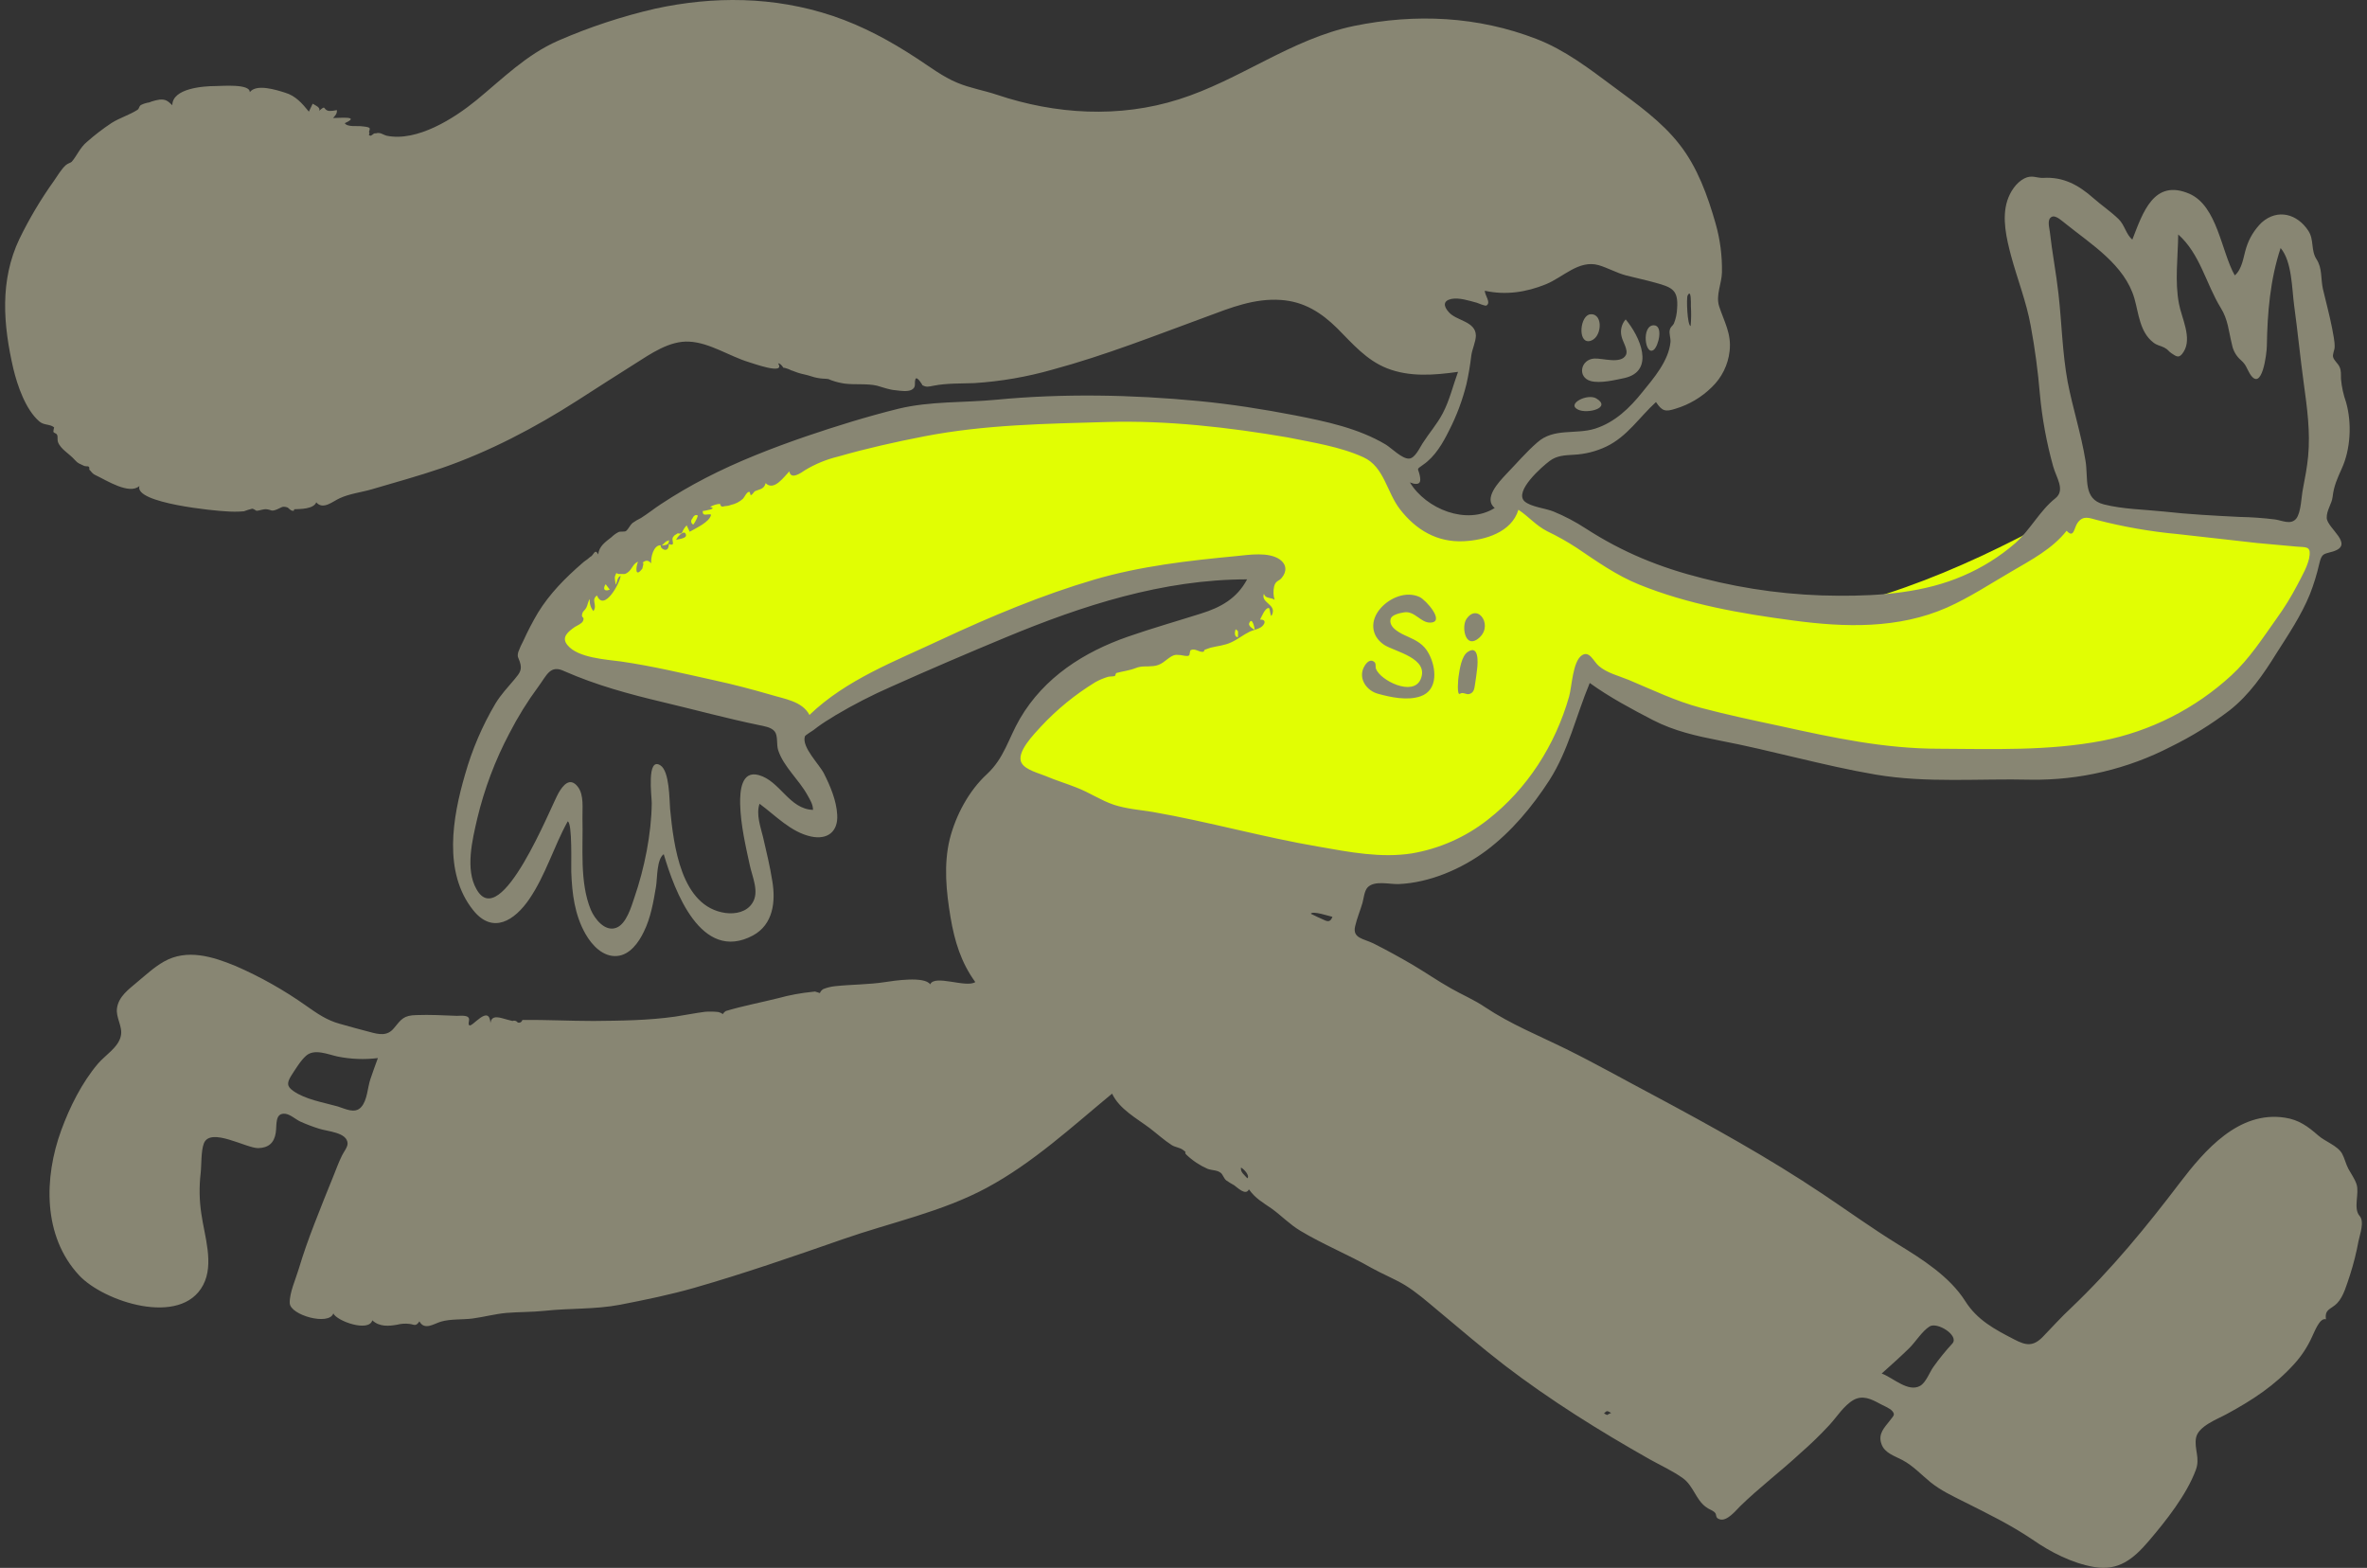
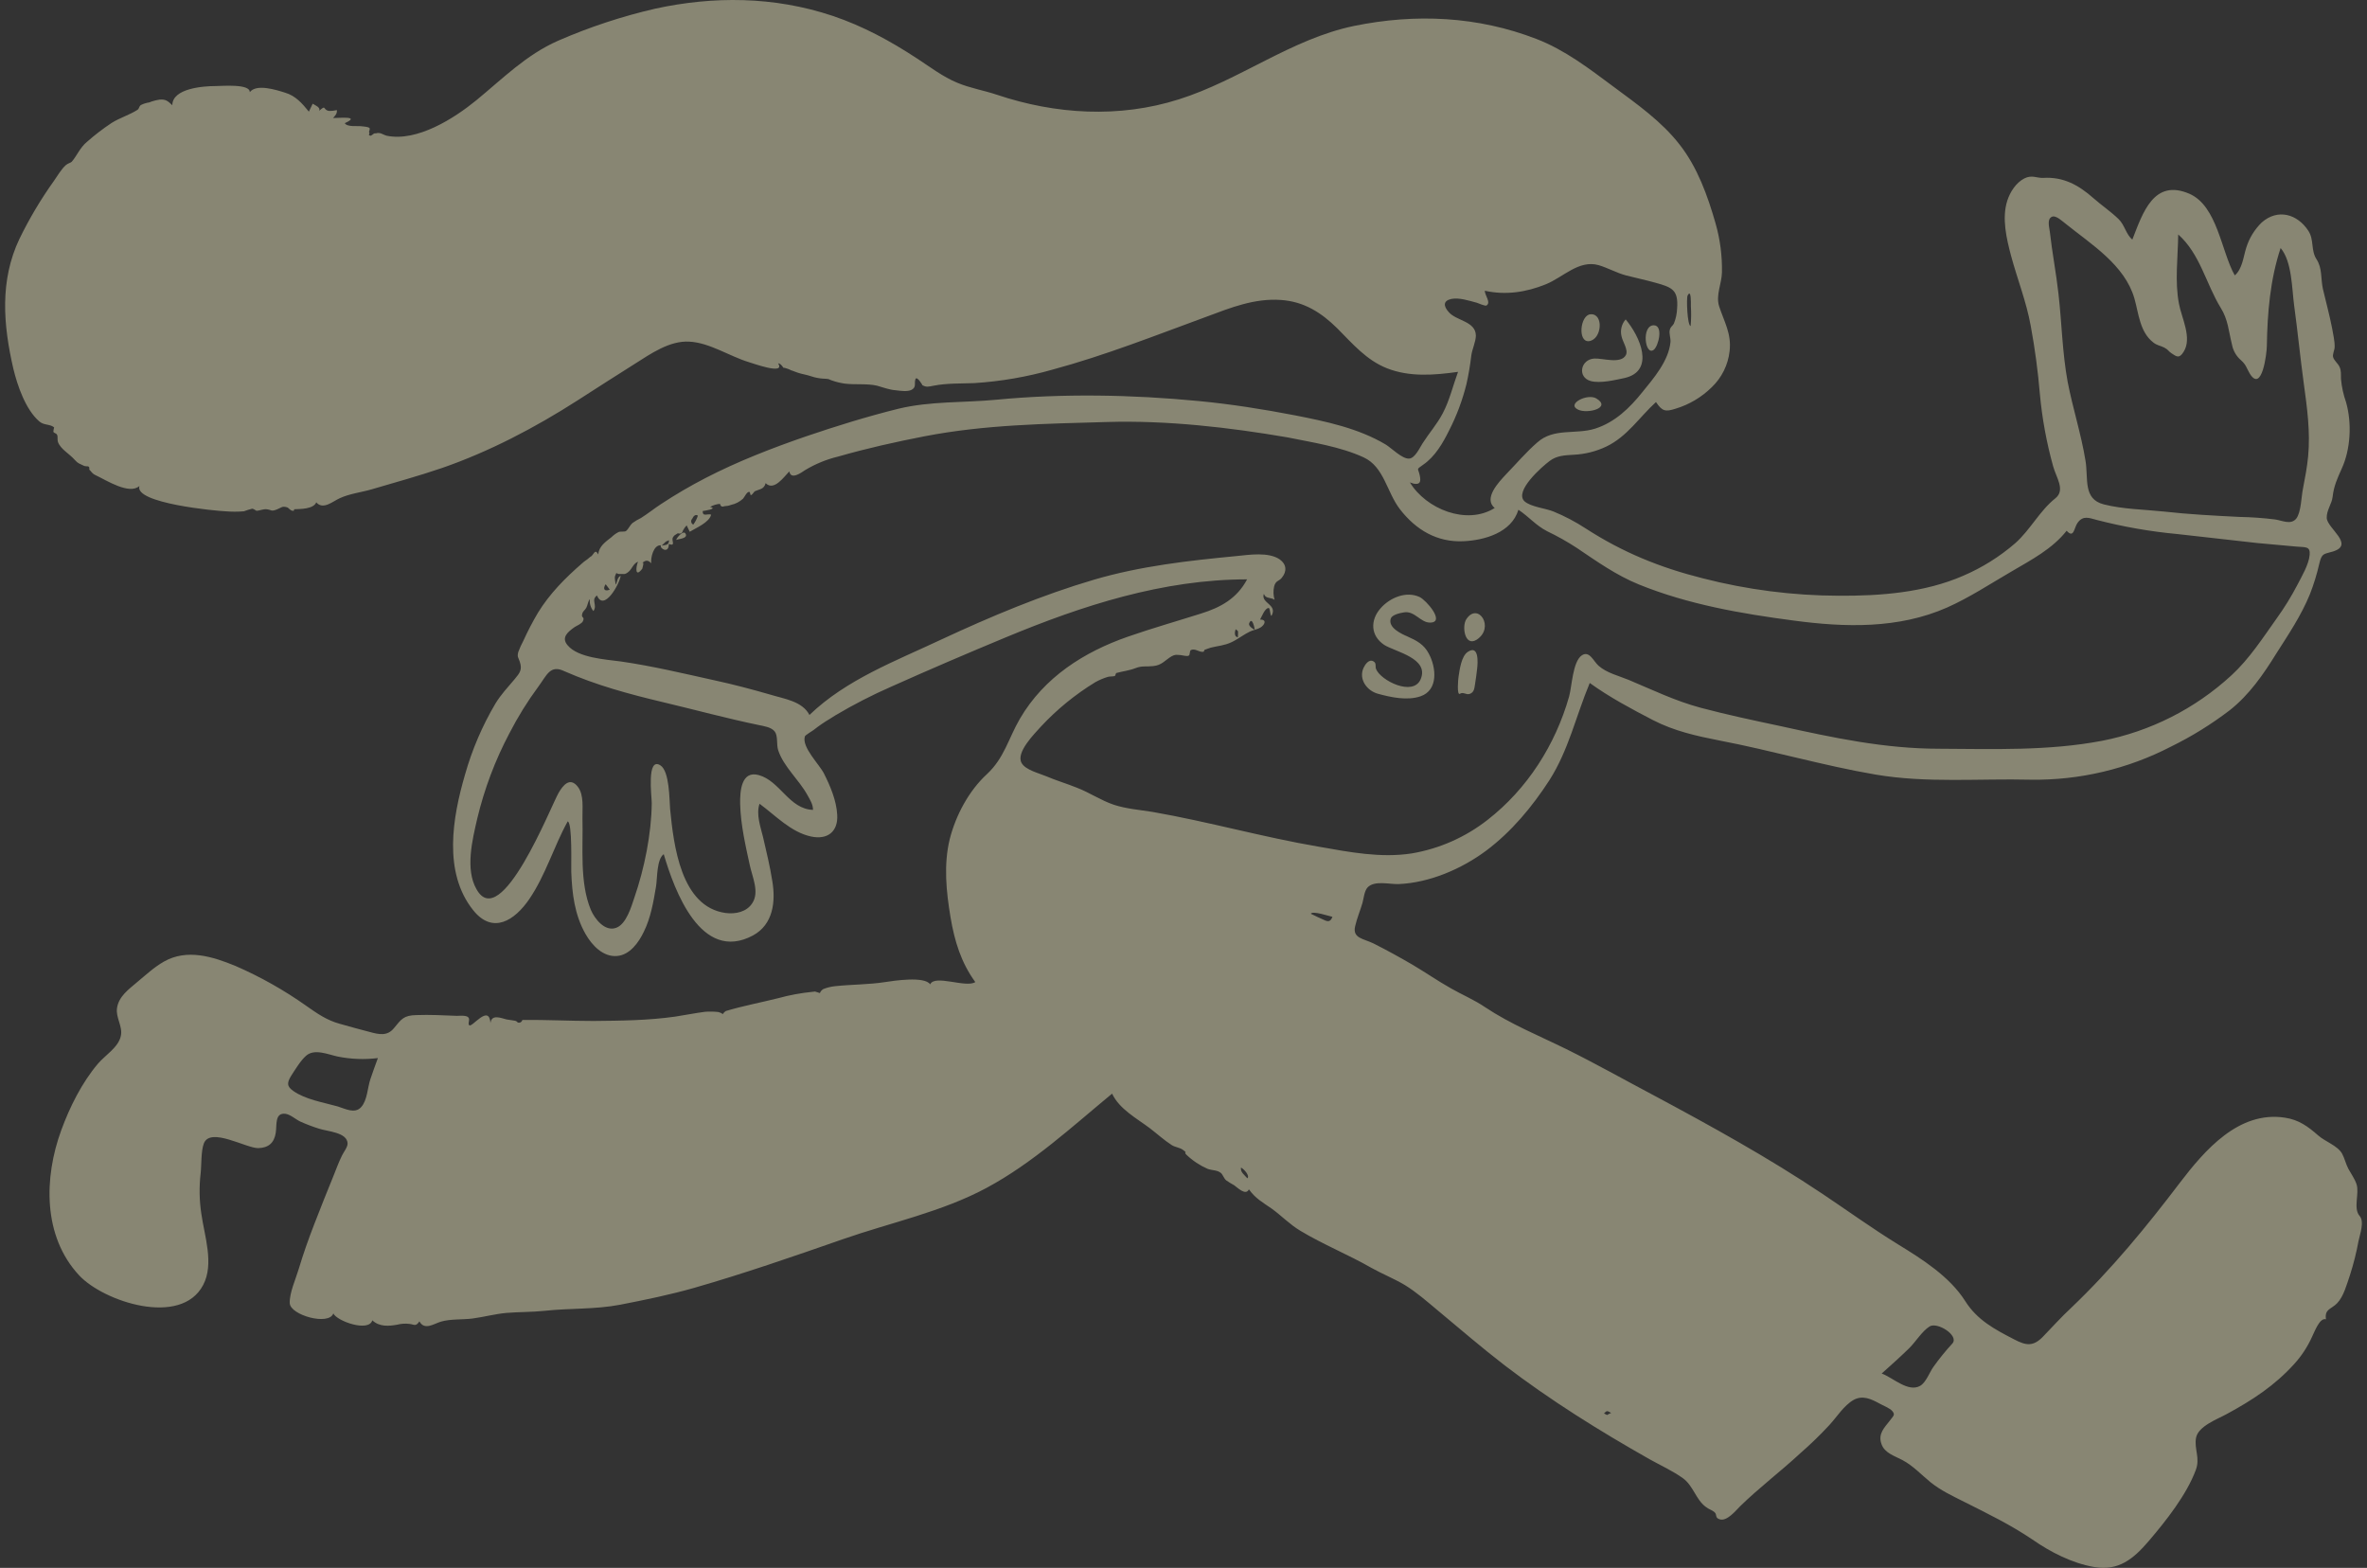
<svg xmlns="http://www.w3.org/2000/svg" width="231" height="153" viewBox="0 0 231 153" fill="none">
  <rect x="0" y="0" width="231" height="153" fill="#333333" stroke="none" />
  <g clip-path="url(#clip0_5893_17237)">
-     <path fill-rule="evenodd" clip-rule="evenodd" d="M52.867 63.504C61.047 65.701 69.151 68.273 77.256 70.695C78.176 70.97 78.176 71.02 78.972 70.52C81.184 69.172 83.447 67.899 85.734 66.675C92.645 62.98 99.731 60.034 107.338 58.161C112.735 56.831 118.195 55.772 123.697 54.99C123.115 56.798 122.089 58.429 120.714 59.734C119.67 60.683 118.253 61.182 116.985 61.706C113.156 63.205 109.178 64.253 105.424 65.926C101.595 67.624 99.184 71.169 98.463 75.289C98.339 76.063 98.339 76.163 98.96 76.563C99.701 76.966 100.485 77.284 101.297 77.511C107.537 79.634 114.101 80.957 120.565 82.255C123.996 82.954 127.426 83.579 130.882 84.103C133.02 84.428 135.283 84.852 137.47 84.727C146.793 84.178 152.338 73.042 155.047 65.477C163.475 70.071 173.146 72.992 182.594 74.415C194.03 76.138 208.45 76.213 217.499 67.749C221.8 63.704 224.46 58.261 226.4 52.743C220.06 52.194 213.745 51.245 207.455 50.271L204.173 49.747C203.726 49.672 203.055 49.422 202.607 49.497C201.911 49.597 201.041 50.346 200.419 50.67C195.77 53.217 190.947 55.539 185.95 57.312C183.265 58.261 180.505 59.11 177.671 59.409C174.638 59.709 171.506 59.085 168.572 58.336C161.213 56.463 153.481 53.292 147.34 48.723C145.849 50.87 143.139 52.318 140.578 51.27C137.769 50.146 136.202 47.175 134.686 44.728C134.139 43.829 133.095 43.829 132.076 43.58C129.216 42.855 126.333 42.256 123.424 41.757C113.877 40.134 104.057 39.585 94.41 40.708C84.954 41.85 75.804 44.808 67.461 49.422C63.856 51.42 60.35 53.717 57.342 56.563C55.453 58.411 53.24 60.783 52.867 63.504Z" fill="#E1FE03" />
-     <path fill-rule="evenodd" clip-rule="evenodd" d="M81.283 1.556C84.241 2.555 86.901 4.003 89.487 5.701C90.755 6.525 92.023 7.499 93.415 8.073C94.658 8.598 96.026 8.822 97.293 9.247C103.012 11.169 109.227 11.544 115.045 9.696C120.986 7.824 126.008 3.804 132.149 2.53C138.141 1.307 144.207 1.581 149.95 3.804C152.734 4.877 155.096 6.7 157.483 8.473C159.77 10.171 162.157 11.843 163.922 14.116C165.662 16.338 166.657 19.109 167.427 21.806C167.869 23.356 168.078 24.963 168.049 26.575C168.024 27.698 167.427 28.797 167.775 29.895C168.273 31.419 168.994 32.567 168.795 34.265C168.646 35.608 168.03 36.855 167.055 37.785C166.066 38.763 164.854 39.483 163.524 39.883C162.53 40.207 162.207 40.133 161.61 39.234C159.969 40.732 158.801 42.604 156.762 43.578C155.764 44.053 154.683 44.325 153.58 44.377C152.734 44.427 151.939 44.452 151.243 44.976C150.497 45.526 147.737 47.947 148.781 48.921C149.403 49.471 150.82 49.595 151.616 49.92C152.709 50.369 153.758 50.921 154.748 51.568C158.378 53.915 162.008 55.388 166.184 56.437C170.515 57.55 174.966 58.121 179.435 58.135C183.513 58.16 187.814 57.835 191.593 56.187C193.435 55.398 195.146 54.328 196.664 53.016C198.156 51.693 199.051 49.845 200.593 48.622C201.587 47.823 200.667 46.599 200.369 45.501C199.728 43.197 199.295 40.841 199.076 38.46C198.889 36.224 198.591 33.999 198.181 31.793C197.758 29.446 196.888 27.274 196.267 24.977C195.819 23.279 195.347 21.306 195.894 19.584C196.167 18.735 196.739 17.836 197.559 17.411C198.305 17.037 198.753 17.386 199.399 17.361C201.338 17.237 202.83 18.035 204.297 19.334C205.092 20.033 206.012 20.657 206.758 21.381C207.355 21.956 207.479 22.879 208.101 23.379C209.12 20.757 210.189 17.411 213.67 18.909C216.404 20.108 216.777 24.552 218.095 26.874C218.841 26.25 218.94 25.027 219.214 24.178C219.506 23.24 220.027 22.39 220.73 21.706C222.296 20.333 224.211 20.882 225.28 22.53C225.852 23.404 225.504 24.427 226.075 25.301C226.647 26.175 226.473 27.174 226.697 28.198C226.995 29.471 227.343 30.744 227.592 32.018C227.691 32.617 227.865 33.291 227.841 33.89C227.841 34.14 227.617 34.59 227.691 34.839C227.766 35.164 228.164 35.463 228.313 35.788C228.512 36.212 228.437 36.537 228.462 36.986C228.532 37.762 228.699 38.525 228.959 39.259C229.531 41.281 229.407 43.828 228.537 45.725C228.089 46.724 227.766 47.423 227.642 48.497C227.567 49.171 227.045 49.795 227.07 50.544C227.12 51.568 229.829 53.141 227.691 53.815C226.796 54.09 226.598 53.94 226.349 54.989C226.118 56.009 225.81 57.011 225.429 57.985C224.584 60.057 223.341 61.905 222.147 63.777C220.879 65.825 219.512 67.797 217.623 69.295C215.822 70.674 213.89 71.87 211.855 72.866C207.637 75.046 202.949 76.153 198.206 76.087C193.159 75.962 188.038 76.436 183.04 75.587C177.919 74.713 172.922 73.24 167.825 72.267C165.538 71.817 163.4 71.343 161.312 70.269C159.198 69.171 157.085 68.047 155.146 66.649C153.803 69.87 153.082 73.215 151.193 76.162C149.527 78.733 147.513 81.155 145.052 83.003C142.641 84.801 139.508 86.149 136.475 86.274C135.555 86.299 134.138 85.899 133.467 86.598C133.144 86.948 133.094 87.647 132.97 88.097C132.746 88.871 132.423 89.62 132.249 90.394C131.975 91.567 133.069 91.592 134.039 92.066C135.331 92.716 136.599 93.415 137.842 94.139C139.11 94.888 140.329 95.737 141.621 96.461C142.715 97.085 143.859 97.559 144.928 98.284C147.439 99.956 150.174 101.055 152.859 102.378C155.743 103.802 158.527 105.375 161.361 106.873C166.955 109.869 172.574 112.965 177.869 116.51C180.33 118.158 182.717 119.881 185.228 121.429C187.59 122.877 190.275 124.575 191.792 126.972C192.96 128.82 194.651 129.719 196.59 130.717C197.733 131.317 198.43 131.416 199.374 130.443C200.294 129.494 201.164 128.52 202.134 127.621C206.062 123.876 209.443 119.756 212.725 115.437C215.161 112.241 218.493 108.371 222.993 109.07C224.335 109.27 225.23 109.919 226.225 110.793C226.896 111.392 228.114 111.791 228.562 112.565C228.81 113.015 228.934 113.589 229.183 114.063C229.457 114.563 229.805 115.037 229.979 115.562C230.277 116.46 229.631 117.909 230.277 118.658C230.774 119.207 230.302 120.48 230.178 121.08C229.969 122.22 229.687 123.346 229.332 124.45C229.034 125.299 228.736 126.498 228.089 127.172C227.517 127.771 226.846 127.721 226.995 128.745C226.374 128.545 225.852 130.043 225.653 130.418C225.218 131.395 224.63 132.297 223.912 133.089C221.998 135.212 219.81 136.635 217.324 137.983C216.429 138.482 214.54 139.157 214.316 140.305C214.117 141.404 214.739 142.278 214.291 143.451C213.396 145.873 211.357 148.445 209.692 150.392C208.2 152.14 206.733 153.339 204.347 152.914C202.208 152.54 200.12 151.466 198.355 150.242C196.217 148.794 193.955 147.696 191.667 146.547C190.524 145.973 189.405 145.449 188.41 144.65C187.491 143.901 186.695 143.027 185.651 142.477C184.905 142.078 183.911 141.803 183.612 140.904C183.264 139.931 183.886 139.331 184.433 138.632C184.781 138.158 184.98 138.083 184.681 137.708C184.433 137.409 183.761 137.159 183.413 136.959C182.593 136.51 181.772 136.135 180.902 136.61C179.933 137.159 179.261 138.283 178.516 139.082C177.62 140.047 176.674 140.964 175.681 141.828C173.767 143.601 171.679 145.174 169.814 146.997C169.391 147.421 168.546 148.47 167.85 148.27C167.328 148.12 167.601 147.821 167.328 147.571C167.03 147.321 166.806 147.321 166.433 147.022C165.513 146.322 165.24 144.999 164.27 144.275C163.276 143.551 162.057 143.002 160.988 142.402C156.091 139.631 151.317 136.66 146.842 133.239C144.605 131.516 142.467 129.669 140.304 127.871C139.284 127.022 138.24 126.098 137.097 125.399C136.052 124.775 134.909 124.325 133.84 123.726C131.577 122.428 129.141 121.454 126.903 120.106C125.859 119.482 125.064 118.633 124.094 117.934C123.224 117.334 122.528 116.96 121.881 116.061C121.583 116.735 120.738 115.861 120.439 115.661C120.174 115.518 119.917 115.36 119.669 115.187C119.445 115.012 119.321 114.588 119.147 114.463C118.774 114.163 118.351 114.238 117.854 114.063C117.091 113.73 116.393 113.266 115.79 112.69C115.442 112.341 116.014 112.615 115.417 112.191C115.144 111.991 114.647 111.941 114.348 111.741C113.603 111.267 112.931 110.643 112.21 110.094C110.918 109.12 109.252 108.246 108.531 106.723C104.603 109.969 100.799 113.489 96.299 115.911C91.948 118.258 86.901 119.307 82.252 120.93C77.454 122.603 72.631 124.275 67.758 125.674C65.396 126.348 62.96 126.847 60.524 127.322C58.037 127.796 55.601 127.646 53.115 127.921C51.897 128.046 50.654 128.021 49.435 128.121C48.317 128.22 47.223 128.52 46.104 128.67C45.109 128.795 44.016 128.695 43.046 128.97C42.35 129.169 41.43 129.868 40.933 128.945C40.56 129.494 40.436 129.244 39.963 129.194C39.564 129.144 39.16 129.17 38.77 129.269C37.949 129.419 37.03 129.494 36.333 128.845C36.01 130.018 32.903 128.945 32.53 128.171C32.107 129.394 28.328 128.345 28.278 127.172C28.229 126.198 28.875 124.775 29.148 123.851C29.596 122.353 30.118 120.88 30.69 119.407C31.287 117.859 31.908 116.311 32.53 114.788C32.803 114.113 33.052 113.414 33.375 112.765C33.524 112.441 33.922 111.966 33.922 111.592C33.897 110.493 31.958 110.418 31.137 110.143C30.511 109.948 29.896 109.714 29.298 109.444C28.875 109.245 28.353 108.77 27.881 108.695C26.787 108.545 27.035 109.794 26.911 110.543C26.762 111.517 26.215 112.016 25.195 112.041C24.002 112.041 20.547 109.969 19.9 111.567C19.602 112.316 19.676 113.739 19.577 114.538C19.428 115.842 19.453 117.16 19.651 118.458C19.95 120.605 20.919 123.327 19.826 125.399C17.663 129.519 10.105 127.022 7.718 124.45C4.163 120.63 4.287 114.912 5.978 110.293C6.798 108.046 7.991 105.649 9.558 103.802C10.254 102.978 11.572 102.204 11.795 101.08C11.994 100.156 11.273 99.307 11.422 98.358C11.596 97.235 12.541 96.561 13.361 95.862C14.207 95.162 15.027 94.388 15.997 93.839C18.234 92.566 20.745 93.34 22.983 94.264C25.414 95.32 27.73 96.625 29.894 98.159C30.963 98.908 31.883 99.557 33.151 99.906C34.121 100.181 35.115 100.456 36.085 100.705C37.005 100.955 37.8 101.13 38.447 100.331C39.168 99.457 39.391 99.082 40.635 99.058C41.952 99.008 43.27 99.082 44.587 99.132C44.861 99.132 45.507 99.058 45.706 99.282C45.905 99.482 45.607 99.931 45.806 100.056C46.104 100.256 47.72 97.959 47.869 99.832C47.969 98.933 48.913 99.357 49.435 99.482C49.634 99.532 49.808 99.582 50.007 99.632C50.098 99.594 50.2 99.588 50.294 99.615C50.389 99.642 50.472 99.701 50.529 99.782C50.575 99.798 50.623 99.805 50.672 99.801C50.72 99.797 50.767 99.783 50.81 99.759C50.852 99.736 50.889 99.703 50.918 99.664C50.947 99.625 50.967 99.58 50.977 99.532C53.289 99.507 55.601 99.632 57.913 99.632C60.573 99.607 63.258 99.582 65.894 99.207C66.863 99.058 67.858 98.858 68.827 98.733C69.25 98.704 69.674 98.712 70.095 98.758C70.257 98.792 70.409 98.861 70.543 98.958C70.616 98.834 70.718 98.731 70.841 98.658C72.507 98.159 74.247 97.834 75.938 97.41C77.045 97.105 78.176 96.897 79.319 96.785L79.543 96.76L80.015 96.91C80.081 96.74 80.204 96.599 80.363 96.511C80.731 96.37 81.115 96.277 81.507 96.236C83.172 96.061 84.788 96.086 86.379 95.837C87.2 95.712 90.233 95.237 90.78 96.061C91.203 95.063 94.285 96.436 95.18 95.837C93.788 93.914 93.166 91.867 92.769 89.545C92.346 87.023 92.073 84.376 92.694 81.854C93.291 79.532 94.559 77.16 96.324 75.537C98.014 73.964 98.412 72.067 99.531 70.144C101.893 66.099 105.771 63.628 110.072 62.13C112.434 61.306 114.821 60.631 117.183 59.882C119.122 59.283 120.713 58.409 121.707 56.537C113.503 56.537 105.647 59.083 98.139 62.204C94.41 63.752 90.68 65.35 87.001 66.998C85.113 67.823 83.278 68.766 81.507 69.82L81.034 70.119C80.463 70.456 79.914 70.832 79.393 71.243C79.269 71.343 78.573 71.742 78.548 71.867C78.225 72.916 79.965 74.589 80.413 75.487C81.034 76.711 81.631 78.134 81.705 79.507C81.805 81.155 80.761 81.979 79.145 81.63C77.181 81.205 75.689 79.582 74.123 78.434C73.775 79.482 74.222 80.681 74.471 81.705C74.794 83.103 75.142 84.526 75.366 85.949C75.714 87.972 75.465 90.219 73.476 91.292C68.405 93.989 65.819 86.898 64.775 83.353C64.079 83.852 64.153 85.7 64.029 86.474C63.78 87.972 63.507 89.57 62.836 90.918C62.338 91.967 61.468 93.19 60.225 93.29C58.858 93.415 57.764 92.241 57.142 91.143C56.073 89.27 55.825 87.173 55.75 85.05C55.725 84.576 55.874 80.281 55.402 80.157C54.035 82.628 53.264 85.375 51.648 87.747C50.231 89.819 48.093 91.218 46.178 88.821C43.22 85.125 44.165 79.757 45.383 75.587C46.068 73.163 47.062 70.839 48.342 68.671C48.888 67.772 49.535 67.098 50.206 66.299C50.753 65.65 50.977 65.35 50.728 64.576C50.579 64.127 50.455 64.127 50.579 63.628C50.719 63.25 50.885 62.883 51.076 62.529C51.499 61.597 51.972 60.688 52.493 59.807C53.637 57.935 55.178 56.387 56.819 54.964L56.993 54.814C57.22 54.663 57.436 54.496 57.64 54.314H57.664C57.938 54.14 58.062 53.515 58.361 54.065L58.386 54.115C58.435 53.316 59.106 52.866 59.678 52.417C59.883 52.215 60.118 52.046 60.374 51.917C60.548 51.843 60.971 51.917 61.095 51.818C61.344 51.618 61.468 51.268 61.717 51.044C61.984 50.853 62.267 50.686 62.562 50.544C63.233 50.12 63.855 49.62 64.501 49.196C65.906 48.27 67.358 47.42 68.852 46.649C71.985 45.026 75.341 43.728 78.672 42.579C81.606 41.581 84.664 40.632 87.697 39.883C90.805 39.134 94.061 39.309 97.219 39.009C103.683 38.385 110.495 38.51 116.959 39.134C120.116 39.433 123.274 39.933 126.381 40.532C129.414 41.131 132.547 41.78 135.232 43.378C135.804 43.728 136.848 44.801 137.519 44.752C138.091 44.727 138.563 43.678 138.837 43.254C139.458 42.28 140.254 41.381 140.801 40.332C141.472 39.059 141.795 37.636 142.293 36.287C139.98 36.612 137.569 36.812 135.356 35.938C133.342 35.139 132 33.541 130.508 32.043C128.942 30.495 127.251 29.421 124.989 29.271C122.428 29.096 120.116 30.02 117.779 30.894C112.807 32.717 107.835 34.689 102.738 36.063C100.24 36.778 97.673 37.221 95.081 37.386C93.763 37.436 92.421 37.386 91.128 37.636C90.581 37.736 90.432 37.81 90.009 37.586C90.059 37.611 89.462 36.612 89.338 37.011C89.214 37.386 89.412 37.686 89.089 37.96C88.692 38.285 87.871 38.135 87.424 38.085C86.752 38.035 86.23 37.81 85.584 37.636C84.589 37.411 83.471 37.561 82.451 37.436C82.028 37.377 81.612 37.277 81.208 37.136C80.761 36.986 81.059 37.011 80.587 36.962C80.209 36.956 79.834 36.906 79.468 36.812C79.043 36.672 78.612 36.555 78.175 36.462C77.752 36.362 77.429 36.188 77.056 36.088C77.529 36.237 76.435 35.788 76.485 35.913C76.36 35.788 76.236 35.513 75.987 35.463H75.938C76.708 36.662 73.302 35.389 73.079 35.339C71.189 34.764 69.25 33.441 67.286 33.341C65.347 33.216 63.482 34.54 61.941 35.513C60.076 36.687 58.211 37.885 56.347 39.084C52.22 41.73 47.745 44.077 43.121 45.675C40.858 46.449 38.571 47.074 36.284 47.748C35.264 48.047 34.121 48.172 33.151 48.622C32.48 48.921 31.535 49.795 30.864 49.021C30.59 49.695 29.273 49.67 28.726 49.695C28.651 49.695 28.776 49.87 28.577 49.845C28.278 49.82 28.204 49.545 27.98 49.496C27.508 49.371 27.458 49.545 27.01 49.72C26.414 49.945 26.538 49.745 25.991 49.695C25.693 49.67 25.37 49.82 25.071 49.845C24.947 49.845 24.798 49.645 24.599 49.645C24.329 49.713 24.063 49.796 23.803 49.895C23.208 49.945 22.609 49.945 22.013 49.895C21.193 49.87 13.038 49.121 13.61 47.423C12.616 48.322 10.353 46.849 9.334 46.374C8.961 46.2 8.936 46.025 8.712 45.825C8.762 45.575 8.663 45.476 8.414 45.501C8.364 45.501 8.29 45.476 8.24 45.476C7.793 45.251 7.619 45.251 7.271 44.852C6.798 44.302 5.903 43.828 5.655 43.129C5.58 42.929 5.655 42.604 5.58 42.455C5.505 42.255 5.257 42.28 5.207 42.13C5.218 41.986 5.243 41.844 5.282 41.706C4.859 41.356 4.287 41.531 3.815 41.106C2.497 39.958 1.702 37.636 1.304 35.988C0.309 31.693 -0.039 27.374 1.9 23.304C2.86 21.332 3.983 19.444 5.257 17.661C5.605 17.162 5.978 16.512 6.425 16.113C6.624 15.938 6.898 15.888 6.997 15.788C7.519 15.189 7.793 14.415 8.489 13.841C9.249 13.17 10.055 12.553 10.9 11.993C11.696 11.494 12.69 11.194 13.411 10.72C13.61 10.595 13.536 10.395 13.759 10.245C14.01 10.121 14.278 10.037 14.555 9.996C14.883 9.866 15.225 9.774 15.574 9.721C16.171 9.671 16.37 9.846 16.817 10.27C16.817 8.623 19.826 8.398 21.044 8.398C21.616 8.398 24.425 8.148 24.375 8.997C25.021 8.148 26.961 8.772 27.831 9.047C28.85 9.347 29.497 10.096 30.143 10.895C30.267 10.645 30.392 10.395 30.516 10.121C30.69 10.245 31.336 10.47 31.137 10.82C31.883 10.171 31.461 10.695 32.082 10.82C32.349 10.832 32.617 10.807 32.878 10.745C32.903 11.119 32.728 11.244 32.505 11.519C33.077 11.519 35.264 11.294 33.648 12.018C33.872 12.418 34.892 12.268 35.264 12.318C35.463 12.343 35.936 12.368 36.06 12.493C36.135 12.592 36.01 12.842 36.01 12.867C36.159 13.067 35.836 13.192 36.159 13.242C36.234 13.267 36.483 13.017 36.532 13.017C36.955 13.017 36.657 12.942 37.079 12.992C37.228 13.017 37.527 13.192 37.726 13.242C40.709 13.866 44.339 11.544 46.502 9.771C49.087 7.649 51.35 5.352 54.457 3.978C57.536 2.636 60.732 1.582 64.004 0.832C69.573 -0.366 75.465 -0.391 81.283 1.556ZM156.538 137.933L156.837 138.083C156.964 138.006 157.097 137.94 157.234 137.883C156.861 137.683 156.837 137.609 156.538 137.933ZM188.311 129.444C187.59 129.893 186.968 130.917 186.347 131.541C185.477 132.39 184.557 133.214 183.637 134.038C184.706 134.413 186.223 135.911 187.391 135.237C187.963 134.912 188.311 133.913 188.684 133.389C189.257 132.585 189.879 131.817 190.549 131.092C191.195 130.318 189.057 128.97 188.311 129.444ZM121.111 113.939C121.384 114.063 122.006 114.738 121.732 114.987C121.434 114.638 121.036 114.388 121.111 113.939ZM29.869 103.028C29.347 103.477 28.776 104.426 28.403 105C28.005 105.674 27.98 105.999 28.602 106.448C29.795 107.297 31.535 107.572 32.952 107.971C33.698 108.196 34.618 108.72 35.239 108.046C35.861 107.372 35.861 106.124 36.159 105.275C36.383 104.601 36.632 103.926 36.88 103.252C35.572 103.415 34.245 103.364 32.952 103.102C32.008 102.903 30.69 102.303 29.869 103.028ZM52.543 66.998C51.477 68.442 50.529 69.97 49.709 71.567C48.319 74.195 47.267 76.989 46.576 79.882C46.104 81.929 45.383 84.826 46.502 86.773C48.888 91.068 53.761 78.683 54.507 77.385C54.955 76.611 55.626 75.787 56.397 76.786C57.018 77.61 56.819 78.908 56.844 79.857C56.919 82.703 56.546 86.099 57.664 88.796C58.037 89.669 59.032 90.943 60.126 90.543C61.12 90.194 61.617 88.471 61.916 87.572C62.885 84.776 63.581 81.33 63.606 78.359C63.606 77.76 63.084 73.815 64.452 74.689C65.347 75.263 65.322 78.034 65.396 78.933C65.744 82.479 66.441 88.496 70.816 89.095C71.786 89.22 72.88 88.995 73.427 88.121C74.123 87.048 73.427 85.6 73.178 84.451C72.755 82.504 72.283 80.481 72.233 78.459C72.208 77.235 72.333 75.163 74.048 75.637C76.136 76.212 77.007 78.958 79.344 79.033C79.344 78.484 79.045 78.034 78.797 77.585C77.976 76.087 76.46 74.813 75.938 73.19C75.764 72.641 75.938 71.842 75.614 71.393C75.291 70.968 74.595 70.868 74.123 70.769C70.965 70.119 67.858 69.27 64.7 68.521C61.344 67.722 58.211 66.874 55.079 65.5C53.687 64.826 53.364 65.9 52.543 66.998ZM127.923 89.17C128.395 89.395 128.843 89.62 129.315 89.819C129.713 89.994 129.887 89.844 130.036 89.47C129.762 89.42 128.097 88.846 127.923 89.17ZM108.034 41.181C102.017 41.356 96.15 41.431 90.208 42.579C87.374 43.129 84.589 43.753 81.805 44.552C80.667 44.825 79.577 45.271 78.573 45.875C78.2 46.125 77.181 46.874 77.031 46C76.534 46.499 75.54 47.972 74.719 47.148C74.57 47.748 74.148 47.723 73.7 47.923C73.551 47.998 73.476 48.247 73.277 48.322C73.228 48.347 73.203 47.998 73.128 47.998C72.88 47.972 72.656 48.522 72.507 48.672C72.177 48.972 71.774 49.179 71.338 49.271C71.14 49.348 70.93 49.39 70.717 49.396C70.468 49.496 70.319 49.421 70.269 49.171C69.927 49.193 69.595 49.295 69.3 49.471C70.095 49.645 68.753 49.845 68.579 49.87C68.554 50.469 69.051 50.095 69.399 50.22C69.25 50.969 67.882 51.543 67.311 51.892C67.211 51.693 67.112 51.468 67.012 51.268C66.861 51.422 66.735 51.599 66.639 51.793C66.59 52.042 66.416 52.117 66.142 52.042C65.869 52.242 65.844 52.167 65.67 52.442C65.496 52.741 65.993 53.341 65.272 53.091C65.272 54.115 64.327 53.49 64.501 53.216C63.78 53.141 63.482 54.439 63.557 54.964C63.209 54.614 63.01 54.664 62.662 54.939C62.935 54.764 62.662 55.488 62.687 55.488C61.965 56.437 62.04 55.363 62.264 54.814C61.767 55.014 61.692 55.538 61.294 55.837C60.946 56.112 60.847 55.987 60.548 56.012C60.076 56.062 60.225 55.688 60.026 56.212C59.952 56.437 60.076 56.811 60.076 57.061C60.275 56.786 60.2 56.362 60.573 56.187C60.474 56.986 58.932 59.733 58.261 58.11C57.64 58.559 58.336 59.033 57.913 59.633C57.778 59.471 57.677 59.284 57.618 59.082C57.558 58.88 57.54 58.668 57.565 58.459C57.366 58.709 57.366 59.033 57.217 59.308C57.068 59.583 56.894 59.608 56.819 59.907C56.695 60.357 57.093 60.132 56.894 60.606C56.794 60.856 56.297 61.056 56.098 61.181C55.427 61.655 54.731 62.204 55.402 62.978C56.421 64.202 59.131 64.352 60.598 64.551C63.706 65.001 66.714 65.725 69.772 66.399C71.612 66.799 73.402 67.273 75.217 67.797C76.509 68.197 78.299 68.421 78.996 69.77C82.6 66.299 87.424 64.501 91.874 62.404C96.697 60.157 101.694 58.06 106.791 56.562C111.315 55.238 115.964 54.714 120.663 54.264C121.906 54.14 123.796 53.84 124.89 54.589C125.561 55.063 125.611 55.763 125.089 56.387C124.815 56.736 124.492 56.636 124.343 57.236C124.247 57.666 124.264 58.113 124.392 58.534C124.069 58.284 123.522 58.434 123.373 58.01L123.348 57.96L123.323 58.01C123.1 58.859 124.591 58.983 124.144 59.982L124.119 60.032C123.97 60.332 123.97 59.358 123.821 59.333C123.448 59.308 123.124 60.207 122.975 60.457C123.671 60.457 123.423 60.981 123.025 61.231C122.752 61.405 122.304 61.48 121.981 61.63C121.359 61.93 120.812 62.379 120.166 62.679C119.47 63.003 118.848 63.028 118.152 63.203C118.053 63.228 117.605 63.403 117.58 63.403C117.531 63.403 117.506 63.578 117.456 63.603C117.009 63.678 116.685 63.253 116.238 63.428C116.064 63.503 116.163 63.902 116.014 63.977C115.865 64.077 115.417 63.952 115.219 63.927C114.771 63.902 114.696 63.852 114.324 64.052C113.702 64.427 113.379 64.926 112.534 65.001C111.862 65.076 111.44 64.951 110.818 65.201C110.172 65.45 109.575 65.5 108.953 65.675C108.879 65.7 108.854 65.975 108.779 65.975C108.581 66.025 108.332 66 108.133 66.049C107.7 66.177 107.283 66.353 106.89 66.574C104.938 67.766 103.157 69.219 101.595 70.893C100.948 71.617 99.108 73.44 99.705 74.464C100.078 75.138 101.421 75.463 102.067 75.737C103.061 76.162 104.081 76.461 105.075 76.861C106.318 77.335 107.437 78.109 108.705 78.534C109.923 78.933 111.241 79.033 112.484 79.233C117.928 80.181 123.274 81.705 128.718 82.628C131.702 83.153 134.76 83.752 137.793 83.278C140.486 82.818 143.023 81.694 145.177 80.007C149.055 76.986 151.79 72.691 153.132 67.972C153.406 66.998 153.48 64.551 154.375 63.952C155.121 63.453 155.519 64.551 156.016 64.976C156.812 65.675 157.98 65.95 158.95 66.349C161.336 67.348 163.474 68.397 165.985 69.071C168.521 69.745 171.107 70.294 173.693 70.843C178.913 71.992 183.886 73.066 189.256 73.066C194.551 73.091 199.896 73.29 205.142 72.292C209.859 71.374 214.231 69.161 217.772 65.9C219.512 64.302 220.83 62.254 222.197 60.332C222.935 59.307 223.6 58.231 224.186 57.111C224.609 56.287 225.33 55.088 225.404 54.14C225.479 53.291 224.982 53.416 224.136 53.341C222.843 53.216 221.551 53.116 220.283 52.991C217.697 52.717 215.112 52.392 212.501 52.117C209.85 51.87 207.223 51.411 204.645 50.744C203.874 50.544 203.302 50.27 202.755 51.019C202.407 51.493 202.407 52.592 201.686 51.793C200.294 53.565 198.231 54.639 196.316 55.763C194.253 56.961 192.214 58.309 190.026 59.283C185.278 61.38 180.057 61.231 175.035 60.556C169.914 59.882 164.742 58.983 159.944 57.036C157.732 56.137 155.842 54.789 153.878 53.465C152.953 52.862 151.99 52.319 150.994 51.843C149.875 51.268 149.204 50.419 148.185 49.745C147.513 51.967 144.903 52.717 142.84 52.816C140.254 52.941 138.19 51.718 136.624 49.695C135.331 48.022 135.083 45.551 133.069 44.627C130.782 43.578 128.097 43.179 125.635 42.679C119.967 41.706 113.876 41.006 108.034 41.181ZM138.539 58.259C139.185 58.559 141.074 60.731 139.583 60.756C138.638 60.781 138.066 59.583 137.022 59.758C136.55 59.832 135.854 60.007 135.729 60.357C135.431 61.256 136.773 61.855 137.345 62.105C138.24 62.504 138.961 62.879 139.434 63.777C140.179 65.151 140.378 67.348 138.638 67.947C137.345 68.397 135.729 68.047 134.461 67.697C133.392 67.398 132.572 66.274 133.069 65.176C133.218 64.851 133.591 64.302 134.014 64.526C134.362 64.701 134.188 65.001 134.287 65.275C134.71 66.399 137.892 67.997 138.638 66.299C139.533 64.227 136.127 63.603 135.083 62.928C133.74 62.03 133.715 60.507 134.735 59.358C135.655 58.309 137.246 57.66 138.539 58.259ZM144.157 65.251C144.107 65.725 144.033 66.249 143.958 66.724C143.884 67.148 143.884 67.573 143.411 67.722C143.088 67.822 142.79 67.498 142.491 67.697C142.143 67.947 142.317 66.149 142.342 66.049C142.442 65.375 142.616 64.002 143.262 63.603C144.331 62.904 144.232 64.651 144.157 65.251ZM144.107 62.429C142.939 63.153 142.641 61.081 143.113 60.407C144.257 58.709 145.922 61.256 144.107 62.429ZM120.589 61.405C120.912 61.655 120.812 61.505 120.812 62.179C120.439 62.179 120.489 61.655 120.589 61.405ZM121.906 60.831C121.807 61.081 122.304 61.405 122.453 61.455C122.453 61.355 122.205 60.082 121.906 60.831ZM59.106 57.011C58.808 57.46 58.982 57.735 59.455 57.56L59.504 57.535L59.106 57.011ZM65.297 52.717L64.999 52.841C64.849 52.966 64.725 53.116 64.576 53.241C64.999 53.166 65.272 53.216 65.297 52.717ZM66.913 52.092C66.714 51.668 66.018 52.492 65.993 52.691C66.167 52.592 67.162 52.567 66.913 52.092ZM67.559 50.619C67.518 50.659 67.487 50.709 67.47 50.763C67.452 50.818 67.448 50.876 67.458 50.933C67.468 50.989 67.491 51.043 67.526 51.088C67.561 51.133 67.607 51.17 67.659 51.193C67.856 50.93 68.008 50.634 68.106 50.319C67.858 50.145 67.659 50.394 67.559 50.619ZM200.244 21.157C199.747 21.381 199.996 22.18 200.046 22.605C200.269 24.627 200.667 26.65 200.891 28.672C201.214 31.518 201.264 34.415 201.786 37.261C202.283 39.833 203.104 42.355 203.526 44.951C203.824 46.699 203.253 48.697 205.316 49.221C207.181 49.695 209.294 49.72 211.183 49.92C213.62 50.195 216.081 50.319 218.542 50.444C219.715 50.465 220.885 50.548 222.048 50.694C222.719 50.794 223.564 51.243 224.087 50.619C224.584 49.995 224.584 48.447 224.758 47.648C224.957 46.624 225.156 45.575 225.255 44.527C225.479 42.155 225.156 39.783 224.832 37.436C224.484 34.889 224.236 32.342 223.888 29.796C223.664 28.148 223.689 25.526 222.57 24.203C221.551 27.274 221.277 30.52 221.227 33.741C221.227 34.44 220.755 38.385 219.562 36.462C219.239 35.913 219.214 35.613 218.716 35.164C218.248 34.768 217.932 34.22 217.821 33.616C217.498 32.342 217.449 31.194 216.728 30.045C215.286 27.698 214.714 24.777 212.576 22.879C212.551 25.077 212.228 27.474 212.65 29.646C212.899 31.019 213.968 32.992 213.098 34.34C212.675 35.014 212.427 34.814 211.904 34.465C211.581 34.24 211.631 34.14 211.208 33.915C210.811 33.716 210.512 33.716 210.139 33.416C208.822 32.392 208.722 30.595 208.3 29.122C207.355 25.851 204.098 23.853 201.587 21.831C201.338 21.656 200.642 20.957 200.244 21.157ZM150.845 27.748C148.931 28.522 146.942 28.822 144.903 28.372C144.903 28.822 145.549 29.546 145.052 29.821C144.928 29.87 144.257 29.596 144.132 29.546C143.386 29.346 142.417 29.022 141.646 29.171C140.826 29.346 140.851 29.87 141.398 30.47C142.143 31.319 144.008 31.344 144.033 32.742C144.033 33.341 143.66 34.09 143.585 34.714C143.476 35.646 143.319 36.571 143.113 37.486C142.724 39.053 142.157 40.569 141.422 42.005C140.801 43.254 140.055 44.552 138.887 45.351C138.141 45.875 138.414 45.65 138.563 46.425C138.663 46.949 138.638 47.323 137.967 47.199C137.842 47.148 137.718 47.124 137.594 47.074C139.16 49.67 143.138 51.293 145.873 49.571C144.729 48.647 146.295 47.024 146.942 46.325C147.936 45.301 148.955 44.102 150.024 43.179C151.64 41.73 153.754 42.429 155.668 41.83C157.607 41.206 159.024 39.833 160.267 38.285C161.386 36.911 162.853 35.214 163.027 33.366C163.052 32.992 162.878 32.567 162.952 32.218C163.027 31.868 163.226 31.818 163.35 31.593C163.545 31.117 163.655 30.61 163.673 30.095C163.798 28.323 163.226 28.048 161.585 27.598C160.615 27.324 159.646 27.124 158.676 26.874C157.756 26.625 156.936 26.15 156.016 25.876C154.077 25.326 152.535 27.074 150.845 27.748ZM155.792 38.884C157.309 39.808 154.922 40.407 154.027 39.983C152.809 39.433 154.922 38.36 155.792 38.884ZM158.651 31.169C160.044 32.817 161.56 36.188 158.552 36.887C157.607 37.086 156.165 37.436 155.245 37.186C153.903 36.812 154.251 35.064 155.593 34.989C156.389 34.939 158.204 35.563 158.676 34.639C158.925 34.14 158.353 33.341 158.254 32.842C158.178 32.551 158.174 32.247 158.244 31.955C158.313 31.663 158.453 31.393 158.651 31.169ZM161.386 31.743C162.356 31.743 161.858 33.791 161.386 34.14C160.541 34.764 160.168 31.768 161.386 31.743ZM155.071 33.291C153.953 33.416 154.201 30.744 155.221 30.669C156.538 30.57 156.339 33.141 155.071 33.291ZM164.693 28.847C164.568 29.122 164.668 31.768 164.991 31.818C165.049 31.171 165.057 30.519 165.016 29.87V29.696C165.016 29.721 165.066 28.098 164.693 28.847Z" fill="#888673" />
+     <path fill-rule="evenodd" clip-rule="evenodd" d="M81.283 1.556C84.241 2.555 86.901 4.003 89.487 5.701C90.755 6.525 92.023 7.499 93.415 8.073C94.658 8.598 96.026 8.822 97.293 9.247C103.012 11.169 109.227 11.544 115.045 9.696C120.986 7.824 126.008 3.804 132.149 2.53C138.141 1.307 144.207 1.581 149.95 3.804C152.734 4.877 155.096 6.7 157.483 8.473C159.77 10.171 162.157 11.843 163.922 14.116C165.662 16.338 166.657 19.109 167.427 21.806C167.869 23.356 168.078 24.963 168.049 26.575C168.024 27.698 167.427 28.797 167.775 29.895C168.273 31.419 168.994 32.567 168.795 34.265C168.646 35.608 168.03 36.855 167.055 37.785C166.066 38.763 164.854 39.483 163.524 39.883C162.53 40.207 162.207 40.133 161.61 39.234C159.969 40.732 158.801 42.604 156.762 43.578C155.764 44.053 154.683 44.325 153.58 44.377C152.734 44.427 151.939 44.452 151.243 44.976C150.497 45.526 147.737 47.947 148.781 48.921C149.403 49.471 150.82 49.595 151.616 49.92C152.709 50.369 153.758 50.921 154.748 51.568C158.378 53.915 162.008 55.388 166.184 56.437C170.515 57.55 174.966 58.121 179.435 58.135C183.513 58.16 187.814 57.835 191.593 56.187C193.435 55.398 195.146 54.328 196.664 53.016C198.156 51.693 199.051 49.845 200.593 48.622C201.587 47.823 200.667 46.599 200.369 45.501C199.728 43.197 199.295 40.841 199.076 38.46C198.889 36.224 198.591 33.999 198.181 31.793C197.758 29.446 196.888 27.274 196.267 24.977C195.819 23.279 195.347 21.306 195.894 19.584C196.167 18.735 196.739 17.836 197.559 17.411C198.305 17.037 198.753 17.386 199.399 17.361C201.338 17.237 202.83 18.035 204.297 19.334C205.092 20.033 206.012 20.657 206.758 21.381C207.355 21.956 207.479 22.879 208.101 23.379C209.12 20.757 210.189 17.411 213.67 18.909C216.404 20.108 216.777 24.552 218.095 26.874C218.841 26.25 218.94 25.027 219.214 24.178C219.506 23.24 220.027 22.39 220.73 21.706C222.296 20.333 224.211 20.882 225.28 22.53C225.852 23.404 225.504 24.427 226.075 25.301C226.647 26.175 226.473 27.174 226.697 28.198C226.995 29.471 227.343 30.744 227.592 32.018C227.691 32.617 227.865 33.291 227.841 33.89C227.841 34.14 227.617 34.59 227.691 34.839C227.766 35.164 228.164 35.463 228.313 35.788C228.512 36.212 228.437 36.537 228.462 36.986C228.532 37.762 228.699 38.525 228.959 39.259C229.531 41.281 229.407 43.828 228.537 45.725C228.089 46.724 227.766 47.423 227.642 48.497C227.567 49.171 227.045 49.795 227.07 50.544C227.12 51.568 229.829 53.141 227.691 53.815C226.796 54.09 226.598 53.94 226.349 54.989C226.118 56.009 225.81 57.011 225.429 57.985C224.584 60.057 223.341 61.905 222.147 63.777C220.879 65.825 219.512 67.797 217.623 69.295C215.822 70.674 213.89 71.87 211.855 72.866C207.637 75.046 202.949 76.153 198.206 76.087C193.159 75.962 188.038 76.436 183.04 75.587C177.919 74.713 172.922 73.24 167.825 72.267C165.538 71.817 163.4 71.343 161.312 70.269C159.198 69.171 157.085 68.047 155.146 66.649C153.803 69.87 153.082 73.215 151.193 76.162C149.527 78.733 147.513 81.155 145.052 83.003C142.641 84.801 139.508 86.149 136.475 86.274C135.555 86.299 134.138 85.899 133.467 86.598C133.144 86.948 133.094 87.647 132.97 88.097C132.746 88.871 132.423 89.62 132.249 90.394C131.975 91.567 133.069 91.592 134.039 92.066C135.331 92.716 136.599 93.415 137.842 94.139C139.11 94.888 140.329 95.737 141.621 96.461C142.715 97.085 143.859 97.559 144.928 98.284C147.439 99.956 150.174 101.055 152.859 102.378C155.743 103.802 158.527 105.375 161.361 106.873C166.955 109.869 172.574 112.965 177.869 116.51C180.33 118.158 182.717 119.881 185.228 121.429C187.59 122.877 190.275 124.575 191.792 126.972C192.96 128.82 194.651 129.719 196.59 130.717C197.733 131.317 198.43 131.416 199.374 130.443C200.294 129.494 201.164 128.52 202.134 127.621C206.062 123.876 209.443 119.756 212.725 115.437C215.161 112.241 218.493 108.371 222.993 109.07C224.335 109.27 225.23 109.919 226.225 110.793C226.896 111.392 228.114 111.791 228.562 112.565C228.81 113.015 228.934 113.589 229.183 114.063C229.457 114.563 229.805 115.037 229.979 115.562C230.277 116.46 229.631 117.909 230.277 118.658C230.774 119.207 230.302 120.48 230.178 121.08C229.969 122.22 229.687 123.346 229.332 124.45C229.034 125.299 228.736 126.498 228.089 127.172C227.517 127.771 226.846 127.721 226.995 128.745C226.374 128.545 225.852 130.043 225.653 130.418C225.218 131.395 224.63 132.297 223.912 133.089C221.998 135.212 219.81 136.635 217.324 137.983C216.429 138.482 214.54 139.157 214.316 140.305C214.117 141.404 214.739 142.278 214.291 143.451C213.396 145.873 211.357 148.445 209.692 150.392C208.2 152.14 206.733 153.339 204.347 152.914C202.208 152.54 200.12 151.466 198.355 150.242C196.217 148.794 193.955 147.696 191.667 146.547C190.524 145.973 189.405 145.449 188.41 144.65C187.491 143.901 186.695 143.027 185.651 142.477C184.905 142.078 183.911 141.803 183.612 140.904C183.264 139.931 183.886 139.331 184.433 138.632C184.781 138.158 184.98 138.083 184.681 137.708C184.433 137.409 183.761 137.159 183.413 136.959C182.593 136.51 181.772 136.135 180.902 136.61C179.933 137.159 179.261 138.283 178.516 139.082C177.62 140.047 176.674 140.964 175.681 141.828C173.767 143.601 171.679 145.174 169.814 146.997C169.391 147.421 168.546 148.47 167.85 148.27C167.328 148.12 167.601 147.821 167.328 147.571C167.03 147.321 166.806 147.321 166.433 147.022C165.513 146.322 165.24 144.999 164.27 144.275C163.276 143.551 162.057 143.002 160.988 142.402C156.091 139.631 151.317 136.66 146.842 133.239C144.605 131.516 142.467 129.669 140.304 127.871C139.284 127.022 138.24 126.098 137.097 125.399C136.052 124.775 134.909 124.325 133.84 123.726C131.577 122.428 129.141 121.454 126.903 120.106C125.859 119.482 125.064 118.633 124.094 117.934C123.224 117.334 122.528 116.96 121.881 116.061C121.583 116.735 120.738 115.861 120.439 115.661C120.174 115.518 119.917 115.36 119.669 115.187C119.445 115.012 119.321 114.588 119.147 114.463C118.774 114.163 118.351 114.238 117.854 114.063C117.091 113.73 116.393 113.266 115.79 112.69C115.442 112.341 116.014 112.615 115.417 112.191C115.144 111.991 114.647 111.941 114.348 111.741C113.603 111.267 112.931 110.643 112.21 110.094C110.918 109.12 109.252 108.246 108.531 106.723C104.603 109.969 100.799 113.489 96.299 115.911C91.948 118.258 86.901 119.307 82.252 120.93C77.454 122.603 72.631 124.275 67.758 125.674C65.396 126.348 62.96 126.847 60.524 127.322C58.037 127.796 55.601 127.646 53.115 127.921C51.897 128.046 50.654 128.021 49.435 128.121C48.317 128.22 47.223 128.52 46.104 128.67C45.109 128.795 44.016 128.695 43.046 128.97C42.35 129.169 41.43 129.868 40.933 128.945C40.56 129.494 40.436 129.244 39.963 129.194C39.564 129.144 39.16 129.17 38.77 129.269C37.949 129.419 37.03 129.494 36.333 128.845C36.01 130.018 32.903 128.945 32.53 128.171C32.107 129.394 28.328 128.345 28.278 127.172C28.229 126.198 28.875 124.775 29.148 123.851C29.596 122.353 30.118 120.88 30.69 119.407C31.287 117.859 31.908 116.311 32.53 114.788C32.803 114.113 33.052 113.414 33.375 112.765C33.524 112.441 33.922 111.966 33.922 111.592C33.897 110.493 31.958 110.418 31.137 110.143C30.511 109.948 29.896 109.714 29.298 109.444C28.875 109.245 28.353 108.77 27.881 108.695C26.787 108.545 27.035 109.794 26.911 110.543C26.762 111.517 26.215 112.016 25.195 112.041C24.002 112.041 20.547 109.969 19.9 111.567C19.602 112.316 19.676 113.739 19.577 114.538C19.428 115.842 19.453 117.16 19.651 118.458C19.95 120.605 20.919 123.327 19.826 125.399C17.663 129.519 10.105 127.022 7.718 124.45C4.163 120.63 4.287 114.912 5.978 110.293C6.798 108.046 7.991 105.649 9.558 103.802C10.254 102.978 11.572 102.204 11.795 101.08C11.994 100.156 11.273 99.307 11.422 98.358C11.596 97.235 12.541 96.561 13.361 95.862C14.207 95.162 15.027 94.388 15.997 93.839C18.234 92.566 20.745 93.34 22.983 94.264C25.414 95.32 27.73 96.625 29.894 98.159C30.963 98.908 31.883 99.557 33.151 99.906C34.121 100.181 35.115 100.456 36.085 100.705C37.005 100.955 37.8 101.13 38.447 100.331C39.168 99.457 39.391 99.082 40.635 99.058C41.952 99.008 43.27 99.082 44.587 99.132C44.861 99.132 45.507 99.058 45.706 99.282C45.905 99.482 45.607 99.931 45.806 100.056C46.104 100.256 47.72 97.959 47.869 99.832C47.969 98.933 48.913 99.357 49.435 99.482C50.098 99.594 50.2 99.588 50.294 99.615C50.389 99.642 50.472 99.701 50.529 99.782C50.575 99.798 50.623 99.805 50.672 99.801C50.72 99.797 50.767 99.783 50.81 99.759C50.852 99.736 50.889 99.703 50.918 99.664C50.947 99.625 50.967 99.58 50.977 99.532C53.289 99.507 55.601 99.632 57.913 99.632C60.573 99.607 63.258 99.582 65.894 99.207C66.863 99.058 67.858 98.858 68.827 98.733C69.25 98.704 69.674 98.712 70.095 98.758C70.257 98.792 70.409 98.861 70.543 98.958C70.616 98.834 70.718 98.731 70.841 98.658C72.507 98.159 74.247 97.834 75.938 97.41C77.045 97.105 78.176 96.897 79.319 96.785L79.543 96.76L80.015 96.91C80.081 96.74 80.204 96.599 80.363 96.511C80.731 96.37 81.115 96.277 81.507 96.236C83.172 96.061 84.788 96.086 86.379 95.837C87.2 95.712 90.233 95.237 90.78 96.061C91.203 95.063 94.285 96.436 95.18 95.837C93.788 93.914 93.166 91.867 92.769 89.545C92.346 87.023 92.073 84.376 92.694 81.854C93.291 79.532 94.559 77.16 96.324 75.537C98.014 73.964 98.412 72.067 99.531 70.144C101.893 66.099 105.771 63.628 110.072 62.13C112.434 61.306 114.821 60.631 117.183 59.882C119.122 59.283 120.713 58.409 121.707 56.537C113.503 56.537 105.647 59.083 98.139 62.204C94.41 63.752 90.68 65.35 87.001 66.998C85.113 67.823 83.278 68.766 81.507 69.82L81.034 70.119C80.463 70.456 79.914 70.832 79.393 71.243C79.269 71.343 78.573 71.742 78.548 71.867C78.225 72.916 79.965 74.589 80.413 75.487C81.034 76.711 81.631 78.134 81.705 79.507C81.805 81.155 80.761 81.979 79.145 81.63C77.181 81.205 75.689 79.582 74.123 78.434C73.775 79.482 74.222 80.681 74.471 81.705C74.794 83.103 75.142 84.526 75.366 85.949C75.714 87.972 75.465 90.219 73.476 91.292C68.405 93.989 65.819 86.898 64.775 83.353C64.079 83.852 64.153 85.7 64.029 86.474C63.78 87.972 63.507 89.57 62.836 90.918C62.338 91.967 61.468 93.19 60.225 93.29C58.858 93.415 57.764 92.241 57.142 91.143C56.073 89.27 55.825 87.173 55.75 85.05C55.725 84.576 55.874 80.281 55.402 80.157C54.035 82.628 53.264 85.375 51.648 87.747C50.231 89.819 48.093 91.218 46.178 88.821C43.22 85.125 44.165 79.757 45.383 75.587C46.068 73.163 47.062 70.839 48.342 68.671C48.888 67.772 49.535 67.098 50.206 66.299C50.753 65.65 50.977 65.35 50.728 64.576C50.579 64.127 50.455 64.127 50.579 63.628C50.719 63.25 50.885 62.883 51.076 62.529C51.499 61.597 51.972 60.688 52.493 59.807C53.637 57.935 55.178 56.387 56.819 54.964L56.993 54.814C57.22 54.663 57.436 54.496 57.64 54.314H57.664C57.938 54.14 58.062 53.515 58.361 54.065L58.386 54.115C58.435 53.316 59.106 52.866 59.678 52.417C59.883 52.215 60.118 52.046 60.374 51.917C60.548 51.843 60.971 51.917 61.095 51.818C61.344 51.618 61.468 51.268 61.717 51.044C61.984 50.853 62.267 50.686 62.562 50.544C63.233 50.12 63.855 49.62 64.501 49.196C65.906 48.27 67.358 47.42 68.852 46.649C71.985 45.026 75.341 43.728 78.672 42.579C81.606 41.581 84.664 40.632 87.697 39.883C90.805 39.134 94.061 39.309 97.219 39.009C103.683 38.385 110.495 38.51 116.959 39.134C120.116 39.433 123.274 39.933 126.381 40.532C129.414 41.131 132.547 41.78 135.232 43.378C135.804 43.728 136.848 44.801 137.519 44.752C138.091 44.727 138.563 43.678 138.837 43.254C139.458 42.28 140.254 41.381 140.801 40.332C141.472 39.059 141.795 37.636 142.293 36.287C139.98 36.612 137.569 36.812 135.356 35.938C133.342 35.139 132 33.541 130.508 32.043C128.942 30.495 127.251 29.421 124.989 29.271C122.428 29.096 120.116 30.02 117.779 30.894C112.807 32.717 107.835 34.689 102.738 36.063C100.24 36.778 97.673 37.221 95.081 37.386C93.763 37.436 92.421 37.386 91.128 37.636C90.581 37.736 90.432 37.81 90.009 37.586C90.059 37.611 89.462 36.612 89.338 37.011C89.214 37.386 89.412 37.686 89.089 37.96C88.692 38.285 87.871 38.135 87.424 38.085C86.752 38.035 86.23 37.81 85.584 37.636C84.589 37.411 83.471 37.561 82.451 37.436C82.028 37.377 81.612 37.277 81.208 37.136C80.761 36.986 81.059 37.011 80.587 36.962C80.209 36.956 79.834 36.906 79.468 36.812C79.043 36.672 78.612 36.555 78.175 36.462C77.752 36.362 77.429 36.188 77.056 36.088C77.529 36.237 76.435 35.788 76.485 35.913C76.36 35.788 76.236 35.513 75.987 35.463H75.938C76.708 36.662 73.302 35.389 73.079 35.339C71.189 34.764 69.25 33.441 67.286 33.341C65.347 33.216 63.482 34.54 61.941 35.513C60.076 36.687 58.211 37.885 56.347 39.084C52.22 41.73 47.745 44.077 43.121 45.675C40.858 46.449 38.571 47.074 36.284 47.748C35.264 48.047 34.121 48.172 33.151 48.622C32.48 48.921 31.535 49.795 30.864 49.021C30.59 49.695 29.273 49.67 28.726 49.695C28.651 49.695 28.776 49.87 28.577 49.845C28.278 49.82 28.204 49.545 27.98 49.496C27.508 49.371 27.458 49.545 27.01 49.72C26.414 49.945 26.538 49.745 25.991 49.695C25.693 49.67 25.37 49.82 25.071 49.845C24.947 49.845 24.798 49.645 24.599 49.645C24.329 49.713 24.063 49.796 23.803 49.895C23.208 49.945 22.609 49.945 22.013 49.895C21.193 49.87 13.038 49.121 13.61 47.423C12.616 48.322 10.353 46.849 9.334 46.374C8.961 46.2 8.936 46.025 8.712 45.825C8.762 45.575 8.663 45.476 8.414 45.501C8.364 45.501 8.29 45.476 8.24 45.476C7.793 45.251 7.619 45.251 7.271 44.852C6.798 44.302 5.903 43.828 5.655 43.129C5.58 42.929 5.655 42.604 5.58 42.455C5.505 42.255 5.257 42.28 5.207 42.13C5.218 41.986 5.243 41.844 5.282 41.706C4.859 41.356 4.287 41.531 3.815 41.106C2.497 39.958 1.702 37.636 1.304 35.988C0.309 31.693 -0.039 27.374 1.9 23.304C2.86 21.332 3.983 19.444 5.257 17.661C5.605 17.162 5.978 16.512 6.425 16.113C6.624 15.938 6.898 15.888 6.997 15.788C7.519 15.189 7.793 14.415 8.489 13.841C9.249 13.17 10.055 12.553 10.9 11.993C11.696 11.494 12.69 11.194 13.411 10.72C13.61 10.595 13.536 10.395 13.759 10.245C14.01 10.121 14.278 10.037 14.555 9.996C14.883 9.866 15.225 9.774 15.574 9.721C16.171 9.671 16.37 9.846 16.817 10.27C16.817 8.623 19.826 8.398 21.044 8.398C21.616 8.398 24.425 8.148 24.375 8.997C25.021 8.148 26.961 8.772 27.831 9.047C28.85 9.347 29.497 10.096 30.143 10.895C30.267 10.645 30.392 10.395 30.516 10.121C30.69 10.245 31.336 10.47 31.137 10.82C31.883 10.171 31.461 10.695 32.082 10.82C32.349 10.832 32.617 10.807 32.878 10.745C32.903 11.119 32.728 11.244 32.505 11.519C33.077 11.519 35.264 11.294 33.648 12.018C33.872 12.418 34.892 12.268 35.264 12.318C35.463 12.343 35.936 12.368 36.06 12.493C36.135 12.592 36.01 12.842 36.01 12.867C36.159 13.067 35.836 13.192 36.159 13.242C36.234 13.267 36.483 13.017 36.532 13.017C36.955 13.017 36.657 12.942 37.079 12.992C37.228 13.017 37.527 13.192 37.726 13.242C40.709 13.866 44.339 11.544 46.502 9.771C49.087 7.649 51.35 5.352 54.457 3.978C57.536 2.636 60.732 1.582 64.004 0.832C69.573 -0.366 75.465 -0.391 81.283 1.556ZM156.538 137.933L156.837 138.083C156.964 138.006 157.097 137.94 157.234 137.883C156.861 137.683 156.837 137.609 156.538 137.933ZM188.311 129.444C187.59 129.893 186.968 130.917 186.347 131.541C185.477 132.39 184.557 133.214 183.637 134.038C184.706 134.413 186.223 135.911 187.391 135.237C187.963 134.912 188.311 133.913 188.684 133.389C189.257 132.585 189.879 131.817 190.549 131.092C191.195 130.318 189.057 128.97 188.311 129.444ZM121.111 113.939C121.384 114.063 122.006 114.738 121.732 114.987C121.434 114.638 121.036 114.388 121.111 113.939ZM29.869 103.028C29.347 103.477 28.776 104.426 28.403 105C28.005 105.674 27.98 105.999 28.602 106.448C29.795 107.297 31.535 107.572 32.952 107.971C33.698 108.196 34.618 108.72 35.239 108.046C35.861 107.372 35.861 106.124 36.159 105.275C36.383 104.601 36.632 103.926 36.88 103.252C35.572 103.415 34.245 103.364 32.952 103.102C32.008 102.903 30.69 102.303 29.869 103.028ZM52.543 66.998C51.477 68.442 50.529 69.97 49.709 71.567C48.319 74.195 47.267 76.989 46.576 79.882C46.104 81.929 45.383 84.826 46.502 86.773C48.888 91.068 53.761 78.683 54.507 77.385C54.955 76.611 55.626 75.787 56.397 76.786C57.018 77.61 56.819 78.908 56.844 79.857C56.919 82.703 56.546 86.099 57.664 88.796C58.037 89.669 59.032 90.943 60.126 90.543C61.12 90.194 61.617 88.471 61.916 87.572C62.885 84.776 63.581 81.33 63.606 78.359C63.606 77.76 63.084 73.815 64.452 74.689C65.347 75.263 65.322 78.034 65.396 78.933C65.744 82.479 66.441 88.496 70.816 89.095C71.786 89.22 72.88 88.995 73.427 88.121C74.123 87.048 73.427 85.6 73.178 84.451C72.755 82.504 72.283 80.481 72.233 78.459C72.208 77.235 72.333 75.163 74.048 75.637C76.136 76.212 77.007 78.958 79.344 79.033C79.344 78.484 79.045 78.034 78.797 77.585C77.976 76.087 76.46 74.813 75.938 73.19C75.764 72.641 75.938 71.842 75.614 71.393C75.291 70.968 74.595 70.868 74.123 70.769C70.965 70.119 67.858 69.27 64.7 68.521C61.344 67.722 58.211 66.874 55.079 65.5C53.687 64.826 53.364 65.9 52.543 66.998ZM127.923 89.17C128.395 89.395 128.843 89.62 129.315 89.819C129.713 89.994 129.887 89.844 130.036 89.47C129.762 89.42 128.097 88.846 127.923 89.17ZM108.034 41.181C102.017 41.356 96.15 41.431 90.208 42.579C87.374 43.129 84.589 43.753 81.805 44.552C80.667 44.825 79.577 45.271 78.573 45.875C78.2 46.125 77.181 46.874 77.031 46C76.534 46.499 75.54 47.972 74.719 47.148C74.57 47.748 74.148 47.723 73.7 47.923C73.551 47.998 73.476 48.247 73.277 48.322C73.228 48.347 73.203 47.998 73.128 47.998C72.88 47.972 72.656 48.522 72.507 48.672C72.177 48.972 71.774 49.179 71.338 49.271C71.14 49.348 70.93 49.39 70.717 49.396C70.468 49.496 70.319 49.421 70.269 49.171C69.927 49.193 69.595 49.295 69.3 49.471C70.095 49.645 68.753 49.845 68.579 49.87C68.554 50.469 69.051 50.095 69.399 50.22C69.25 50.969 67.882 51.543 67.311 51.892C67.211 51.693 67.112 51.468 67.012 51.268C66.861 51.422 66.735 51.599 66.639 51.793C66.59 52.042 66.416 52.117 66.142 52.042C65.869 52.242 65.844 52.167 65.67 52.442C65.496 52.741 65.993 53.341 65.272 53.091C65.272 54.115 64.327 53.49 64.501 53.216C63.78 53.141 63.482 54.439 63.557 54.964C63.209 54.614 63.01 54.664 62.662 54.939C62.935 54.764 62.662 55.488 62.687 55.488C61.965 56.437 62.04 55.363 62.264 54.814C61.767 55.014 61.692 55.538 61.294 55.837C60.946 56.112 60.847 55.987 60.548 56.012C60.076 56.062 60.225 55.688 60.026 56.212C59.952 56.437 60.076 56.811 60.076 57.061C60.275 56.786 60.2 56.362 60.573 56.187C60.474 56.986 58.932 59.733 58.261 58.11C57.64 58.559 58.336 59.033 57.913 59.633C57.778 59.471 57.677 59.284 57.618 59.082C57.558 58.88 57.54 58.668 57.565 58.459C57.366 58.709 57.366 59.033 57.217 59.308C57.068 59.583 56.894 59.608 56.819 59.907C56.695 60.357 57.093 60.132 56.894 60.606C56.794 60.856 56.297 61.056 56.098 61.181C55.427 61.655 54.731 62.204 55.402 62.978C56.421 64.202 59.131 64.352 60.598 64.551C63.706 65.001 66.714 65.725 69.772 66.399C71.612 66.799 73.402 67.273 75.217 67.797C76.509 68.197 78.299 68.421 78.996 69.77C82.6 66.299 87.424 64.501 91.874 62.404C96.697 60.157 101.694 58.06 106.791 56.562C111.315 55.238 115.964 54.714 120.663 54.264C121.906 54.14 123.796 53.84 124.89 54.589C125.561 55.063 125.611 55.763 125.089 56.387C124.815 56.736 124.492 56.636 124.343 57.236C124.247 57.666 124.264 58.113 124.392 58.534C124.069 58.284 123.522 58.434 123.373 58.01L123.348 57.96L123.323 58.01C123.1 58.859 124.591 58.983 124.144 59.982L124.119 60.032C123.97 60.332 123.97 59.358 123.821 59.333C123.448 59.308 123.124 60.207 122.975 60.457C123.671 60.457 123.423 60.981 123.025 61.231C122.752 61.405 122.304 61.48 121.981 61.63C121.359 61.93 120.812 62.379 120.166 62.679C119.47 63.003 118.848 63.028 118.152 63.203C118.053 63.228 117.605 63.403 117.58 63.403C117.531 63.403 117.506 63.578 117.456 63.603C117.009 63.678 116.685 63.253 116.238 63.428C116.064 63.503 116.163 63.902 116.014 63.977C115.865 64.077 115.417 63.952 115.219 63.927C114.771 63.902 114.696 63.852 114.324 64.052C113.702 64.427 113.379 64.926 112.534 65.001C111.862 65.076 111.44 64.951 110.818 65.201C110.172 65.45 109.575 65.5 108.953 65.675C108.879 65.7 108.854 65.975 108.779 65.975C108.581 66.025 108.332 66 108.133 66.049C107.7 66.177 107.283 66.353 106.89 66.574C104.938 67.766 103.157 69.219 101.595 70.893C100.948 71.617 99.108 73.44 99.705 74.464C100.078 75.138 101.421 75.463 102.067 75.737C103.061 76.162 104.081 76.461 105.075 76.861C106.318 77.335 107.437 78.109 108.705 78.534C109.923 78.933 111.241 79.033 112.484 79.233C117.928 80.181 123.274 81.705 128.718 82.628C131.702 83.153 134.76 83.752 137.793 83.278C140.486 82.818 143.023 81.694 145.177 80.007C149.055 76.986 151.79 72.691 153.132 67.972C153.406 66.998 153.48 64.551 154.375 63.952C155.121 63.453 155.519 64.551 156.016 64.976C156.812 65.675 157.98 65.95 158.95 66.349C161.336 67.348 163.474 68.397 165.985 69.071C168.521 69.745 171.107 70.294 173.693 70.843C178.913 71.992 183.886 73.066 189.256 73.066C194.551 73.091 199.896 73.29 205.142 72.292C209.859 71.374 214.231 69.161 217.772 65.9C219.512 64.302 220.83 62.254 222.197 60.332C222.935 59.307 223.6 58.231 224.186 57.111C224.609 56.287 225.33 55.088 225.404 54.14C225.479 53.291 224.982 53.416 224.136 53.341C222.843 53.216 221.551 53.116 220.283 52.991C217.697 52.717 215.112 52.392 212.501 52.117C209.85 51.87 207.223 51.411 204.645 50.744C203.874 50.544 203.302 50.27 202.755 51.019C202.407 51.493 202.407 52.592 201.686 51.793C200.294 53.565 198.231 54.639 196.316 55.763C194.253 56.961 192.214 58.309 190.026 59.283C185.278 61.38 180.057 61.231 175.035 60.556C169.914 59.882 164.742 58.983 159.944 57.036C157.732 56.137 155.842 54.789 153.878 53.465C152.953 52.862 151.99 52.319 150.994 51.843C149.875 51.268 149.204 50.419 148.185 49.745C147.513 51.967 144.903 52.717 142.84 52.816C140.254 52.941 138.19 51.718 136.624 49.695C135.331 48.022 135.083 45.551 133.069 44.627C130.782 43.578 128.097 43.179 125.635 42.679C119.967 41.706 113.876 41.006 108.034 41.181ZM138.539 58.259C139.185 58.559 141.074 60.731 139.583 60.756C138.638 60.781 138.066 59.583 137.022 59.758C136.55 59.832 135.854 60.007 135.729 60.357C135.431 61.256 136.773 61.855 137.345 62.105C138.24 62.504 138.961 62.879 139.434 63.777C140.179 65.151 140.378 67.348 138.638 67.947C137.345 68.397 135.729 68.047 134.461 67.697C133.392 67.398 132.572 66.274 133.069 65.176C133.218 64.851 133.591 64.302 134.014 64.526C134.362 64.701 134.188 65.001 134.287 65.275C134.71 66.399 137.892 67.997 138.638 66.299C139.533 64.227 136.127 63.603 135.083 62.928C133.74 62.03 133.715 60.507 134.735 59.358C135.655 58.309 137.246 57.66 138.539 58.259ZM144.157 65.251C144.107 65.725 144.033 66.249 143.958 66.724C143.884 67.148 143.884 67.573 143.411 67.722C143.088 67.822 142.79 67.498 142.491 67.697C142.143 67.947 142.317 66.149 142.342 66.049C142.442 65.375 142.616 64.002 143.262 63.603C144.331 62.904 144.232 64.651 144.157 65.251ZM144.107 62.429C142.939 63.153 142.641 61.081 143.113 60.407C144.257 58.709 145.922 61.256 144.107 62.429ZM120.589 61.405C120.912 61.655 120.812 61.505 120.812 62.179C120.439 62.179 120.489 61.655 120.589 61.405ZM121.906 60.831C121.807 61.081 122.304 61.405 122.453 61.455C122.453 61.355 122.205 60.082 121.906 60.831ZM59.106 57.011C58.808 57.46 58.982 57.735 59.455 57.56L59.504 57.535L59.106 57.011ZM65.297 52.717L64.999 52.841C64.849 52.966 64.725 53.116 64.576 53.241C64.999 53.166 65.272 53.216 65.297 52.717ZM66.913 52.092C66.714 51.668 66.018 52.492 65.993 52.691C66.167 52.592 67.162 52.567 66.913 52.092ZM67.559 50.619C67.518 50.659 67.487 50.709 67.47 50.763C67.452 50.818 67.448 50.876 67.458 50.933C67.468 50.989 67.491 51.043 67.526 51.088C67.561 51.133 67.607 51.17 67.659 51.193C67.856 50.93 68.008 50.634 68.106 50.319C67.858 50.145 67.659 50.394 67.559 50.619ZM200.244 21.157C199.747 21.381 199.996 22.18 200.046 22.605C200.269 24.627 200.667 26.65 200.891 28.672C201.214 31.518 201.264 34.415 201.786 37.261C202.283 39.833 203.104 42.355 203.526 44.951C203.824 46.699 203.253 48.697 205.316 49.221C207.181 49.695 209.294 49.72 211.183 49.92C213.62 50.195 216.081 50.319 218.542 50.444C219.715 50.465 220.885 50.548 222.048 50.694C222.719 50.794 223.564 51.243 224.087 50.619C224.584 49.995 224.584 48.447 224.758 47.648C224.957 46.624 225.156 45.575 225.255 44.527C225.479 42.155 225.156 39.783 224.832 37.436C224.484 34.889 224.236 32.342 223.888 29.796C223.664 28.148 223.689 25.526 222.57 24.203C221.551 27.274 221.277 30.52 221.227 33.741C221.227 34.44 220.755 38.385 219.562 36.462C219.239 35.913 219.214 35.613 218.716 35.164C218.248 34.768 217.932 34.22 217.821 33.616C217.498 32.342 217.449 31.194 216.728 30.045C215.286 27.698 214.714 24.777 212.576 22.879C212.551 25.077 212.228 27.474 212.65 29.646C212.899 31.019 213.968 32.992 213.098 34.34C212.675 35.014 212.427 34.814 211.904 34.465C211.581 34.24 211.631 34.14 211.208 33.915C210.811 33.716 210.512 33.716 210.139 33.416C208.822 32.392 208.722 30.595 208.3 29.122C207.355 25.851 204.098 23.853 201.587 21.831C201.338 21.656 200.642 20.957 200.244 21.157ZM150.845 27.748C148.931 28.522 146.942 28.822 144.903 28.372C144.903 28.822 145.549 29.546 145.052 29.821C144.928 29.87 144.257 29.596 144.132 29.546C143.386 29.346 142.417 29.022 141.646 29.171C140.826 29.346 140.851 29.87 141.398 30.47C142.143 31.319 144.008 31.344 144.033 32.742C144.033 33.341 143.66 34.09 143.585 34.714C143.476 35.646 143.319 36.571 143.113 37.486C142.724 39.053 142.157 40.569 141.422 42.005C140.801 43.254 140.055 44.552 138.887 45.351C138.141 45.875 138.414 45.65 138.563 46.425C138.663 46.949 138.638 47.323 137.967 47.199C137.842 47.148 137.718 47.124 137.594 47.074C139.16 49.67 143.138 51.293 145.873 49.571C144.729 48.647 146.295 47.024 146.942 46.325C147.936 45.301 148.955 44.102 150.024 43.179C151.64 41.73 153.754 42.429 155.668 41.83C157.607 41.206 159.024 39.833 160.267 38.285C161.386 36.911 162.853 35.214 163.027 33.366C163.052 32.992 162.878 32.567 162.952 32.218C163.027 31.868 163.226 31.818 163.35 31.593C163.545 31.117 163.655 30.61 163.673 30.095C163.798 28.323 163.226 28.048 161.585 27.598C160.615 27.324 159.646 27.124 158.676 26.874C157.756 26.625 156.936 26.15 156.016 25.876C154.077 25.326 152.535 27.074 150.845 27.748ZM155.792 38.884C157.309 39.808 154.922 40.407 154.027 39.983C152.809 39.433 154.922 38.36 155.792 38.884ZM158.651 31.169C160.044 32.817 161.56 36.188 158.552 36.887C157.607 37.086 156.165 37.436 155.245 37.186C153.903 36.812 154.251 35.064 155.593 34.989C156.389 34.939 158.204 35.563 158.676 34.639C158.925 34.14 158.353 33.341 158.254 32.842C158.178 32.551 158.174 32.247 158.244 31.955C158.313 31.663 158.453 31.393 158.651 31.169ZM161.386 31.743C162.356 31.743 161.858 33.791 161.386 34.14C160.541 34.764 160.168 31.768 161.386 31.743ZM155.071 33.291C153.953 33.416 154.201 30.744 155.221 30.669C156.538 30.57 156.339 33.141 155.071 33.291ZM164.693 28.847C164.568 29.122 164.668 31.768 164.991 31.818C165.049 31.171 165.057 30.519 165.016 29.87V29.696C165.016 29.721 165.066 28.098 164.693 28.847Z" fill="#888673" />
  </g>
  <defs>
    <clipPath id="clip0_5893_17237">
      <rect width="230" height="153" fill="white" transform="translate(0.5)" />
    </clipPath>
  </defs>
</svg>